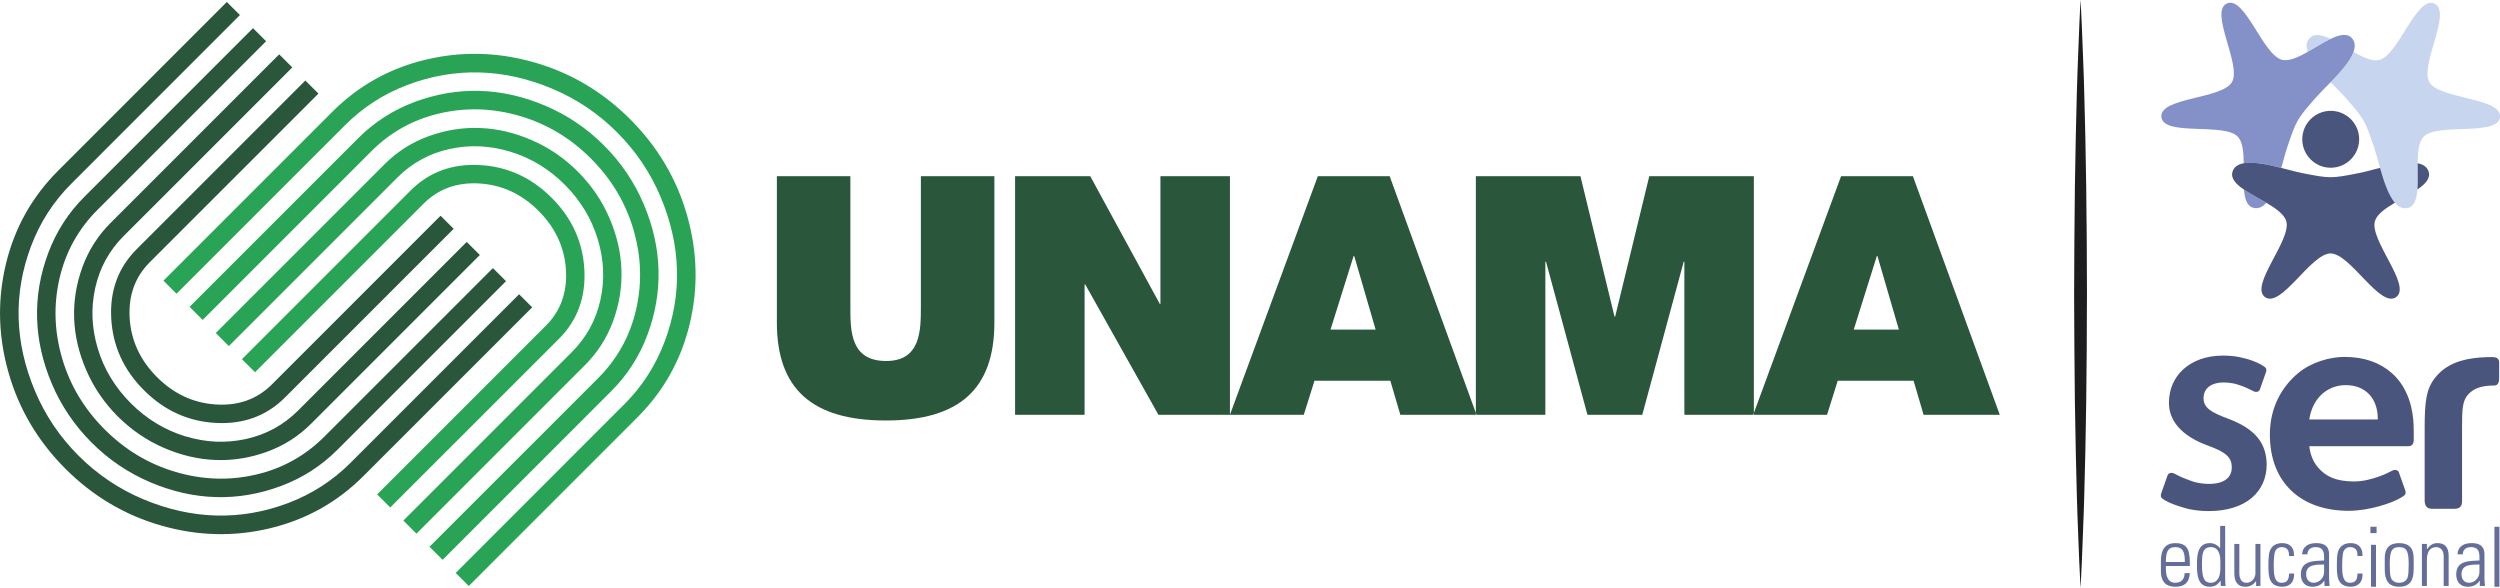
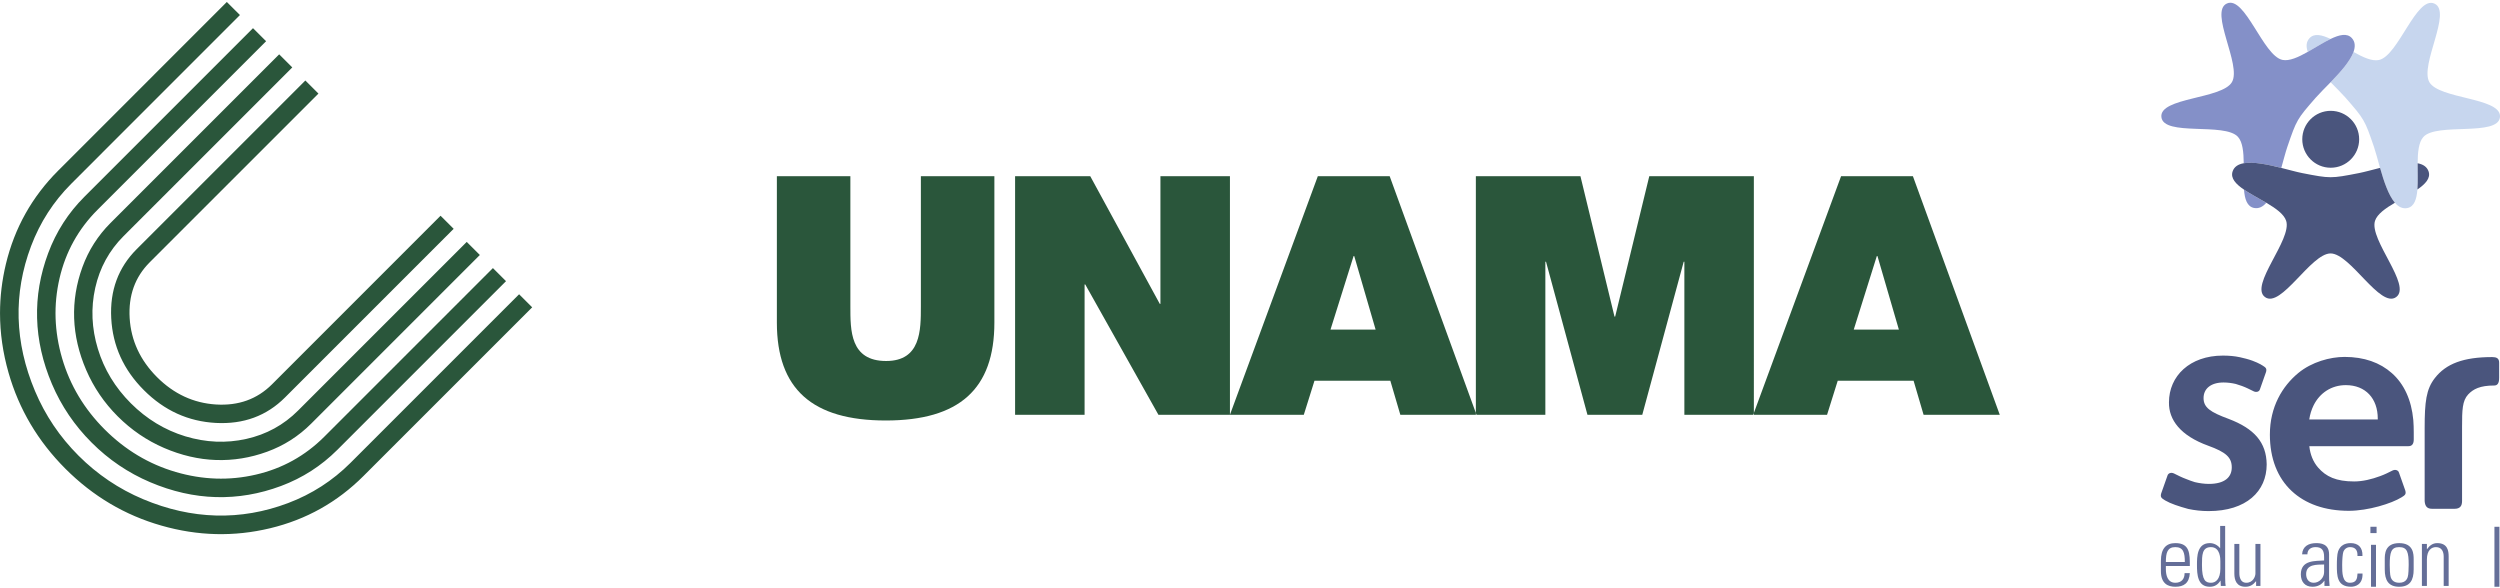
<svg xmlns="http://www.w3.org/2000/svg" xmlns:xlink="http://www.w3.org/1999/xlink" version="1.1" id="Layer_1" x="0px" y="0px" viewBox="0 0 155.479 36.567" style="enable-background:new 0 0 155.479 36.567;" xml:space="preserve">
  <g>
    <defs>
      <rect id="SVGID_1_" y="0" width="155.479" height="36.567" />
    </defs>
    <clipPath id="SVGID_2_">
      <use xlink:href="#SVGID_1_" style="overflow:visible;" />
    </clipPath>
    <path style="clip-path:url(#SVGID_2_);fill-rule:evenodd;clip-rule:evenodd;fill:#2A563B;" d="M21.794,28.79   c-1.109,1.107-2.401,1.939-3.877,2.497c-1.478,0.558-2.973,0.815-4.483,0.774s-3.021-0.38-4.533-1.016   c-1.511-0.637-2.849-1.539-4.017-2.707c-1.169-1.168-2.071-2.507-2.708-4.02c-0.636-1.51-0.975-3.02-1.018-4.531   c-0.041-1.511,0.218-3.006,0.775-4.483c0.557-1.476,1.39-2.768,2.498-3.876l10.49-10.492l-0.815-0.813L3.617,10.613   c-1.628,1.629-2.711,3.564-3.25,5.805c-0.243,1.015-0.365,2.034-0.366,3.055c0,1.233,0.176,2.469,0.531,3.71   c0.648,2.268,1.826,4.257,3.537,5.969c1.71,1.71,3.7,2.89,5.969,3.536c2.268,0.65,4.523,0.704,6.765,0.164   c2.242-0.538,4.176-1.622,5.804-3.25l10.491-10.489l-0.814-0.812L21.794,28.79z M20.166,27.162l10.489-10.489l0.815,0.813   l-10.49,10.49c-1.003,1.001-2.171,1.751-3.505,2.249c-1.334,0.497-2.682,0.728-4.046,0.69c-1.365-0.037-2.728-0.348-4.092-0.927   c-1.364-0.58-2.577-1.401-3.64-2.465c-1.062-1.062-1.884-2.275-2.465-3.638c-0.58-1.366-0.888-2.729-0.925-4.094   c-0.039-1.363,0.192-2.711,0.689-4.045c0.497-1.334,1.246-2.502,2.25-3.505L15.734,1.752l0.815,0.812l-10.49,10.49   c-1.19,1.192-1.976,2.611-2.357,4.256c-0.381,1.648-0.325,3.307,0.163,4.981c0.49,1.672,1.372,3.144,2.646,4.418   c1.274,1.273,2.747,2.156,4.42,2.645c1.672,0.49,3.333,0.546,4.978,0.164C17.557,29.138,18.975,28.351,20.166,27.162    M18.538,25.533l10.489-10.488l0.815,0.813l-10.49,10.49c-0.784,0.785-1.698,1.365-2.742,1.746   c-1.044,0.38-2.103,0.551-3.181,0.514c-1.078-0.037-2.154-0.288-3.228-0.751c-1.073-0.464-2.032-1.117-2.877-1.961   c-0.844-0.843-1.496-1.802-1.961-2.878C4.9,21.944,4.649,20.87,4.611,19.791c-0.037-1.076,0.135-2.137,0.516-3.183   c0.38-1.042,0.962-1.955,1.745-2.739l10.49-10.49l0.815,0.813L7.686,14.683c-0.897,0.897-1.483,1.971-1.763,3.221   c-0.279,1.252-0.224,2.516,0.164,3.792c0.387,1.278,1.073,2.405,2.052,3.386c0.98,0.978,2.108,1.663,3.384,2.053   c1.279,0.386,2.542,0.442,3.793,0.162C16.567,27.018,17.641,26.431,18.538,25.533 M16.911,23.907l10.488-10.49l0.815,0.813   l-10.49,10.49c-1.145,1.146-2.577,1.672-4.295,1.583c-1.718-0.091-3.21-0.768-4.476-2.035c-1.267-1.265-1.944-2.757-2.035-4.477   c-0.091-1.717,0.437-3.149,1.582-4.295L18.99,5.007l0.814,0.813L9.314,16.31c-0.92,0.919-1.335,2.078-1.25,3.477   c0.087,1.396,0.655,2.62,1.702,3.668c1.048,1.047,2.271,1.613,3.668,1.701C14.833,25.242,15.99,24.825,16.911,23.907" />
-     <path style="clip-path:url(#SVGID_2_);fill-rule:evenodd;clip-rule:evenodd;fill:#29A457;" d="M21.467,7.778   c1.109-1.107,2.401-1.94,3.877-2.498c1.478-0.558,2.973-0.815,4.483-0.774c1.51,0.041,3.021,0.38,4.532,1.017   c1.512,0.637,2.851,1.538,4.018,2.707c1.169,1.169,2.071,2.508,2.708,4.019c0.636,1.51,0.976,3.022,1.017,4.533   c0.042,1.511-0.217,3.005-0.774,4.481c-0.558,1.478-1.391,2.77-2.499,3.877L28.34,35.631l0.815,0.813l10.488-10.489   c1.628-1.629,2.712-3.563,3.25-5.805c0.539-2.242,0.484-4.497-0.164-6.765c-0.648-2.268-1.826-4.257-3.537-5.969   c-1.71-1.71-3.7-2.889-5.969-3.537c-2.268-0.649-4.522-0.704-6.765-0.164c-2.242,0.539-4.176,1.621-5.804,3.25l-10.49,10.49   l0.813,0.812L21.467,7.778z M23.095,9.406l-10.49,10.49l-0.814-0.814L22.282,8.591c1.002-1.001,2.17-1.751,3.504-2.25   c1.334-0.496,2.682-0.726,4.046-0.688C31.197,5.691,32.56,6,33.924,6.58c1.364,0.58,2.577,1.402,3.641,2.465   c1.061,1.062,1.883,2.275,2.463,3.638c0.582,1.366,0.889,2.729,0.926,4.092c0.039,1.365-0.192,2.713-0.689,4.048   c-0.497,1.334-1.247,2.502-2.25,3.503l-10.488,10.49l-0.815-0.813l10.491-10.489c1.189-1.192,1.975-2.61,2.356-4.257   c0.38-1.646,0.325-3.307-0.164-4.979c-0.489-1.673-1.372-3.146-2.645-4.42c-1.274-1.274-2.747-2.155-4.42-2.645   c-1.672-0.49-3.333-0.544-4.979-0.164C25.704,7.429,24.286,8.216,23.095,9.406 M24.722,11.034L14.233,21.523l-0.814-0.813   L23.91,10.22c0.784-0.785,1.697-1.368,2.741-1.747c1.044-0.38,2.103-0.551,3.181-0.513c1.078,0.036,2.154,0.288,3.227,0.751   c1.074,0.463,2.033,1.117,2.876,1.961c0.846,0.844,1.498,1.803,1.963,2.877c0.463,1.074,0.714,2.15,0.751,3.226   c0.037,1.077-0.134,2.14-0.515,3.183c-0.38,1.044-0.962,1.958-1.746,2.741l-10.489,10.49l-0.815-0.814l10.491-10.49   c0.896-0.897,1.484-1.97,1.763-3.221c0.279-1.252,0.224-2.515-0.164-3.793s-1.073-2.405-2.052-3.385   c-0.98-0.979-2.108-1.664-3.385-2.052c-1.278-0.387-2.541-0.442-3.792-0.165C26.693,9.549,25.62,10.136,24.722,11.034    M26.35,12.662L15.861,23.15l-0.814-0.812l10.49-10.49c1.145-1.146,2.578-1.674,4.295-1.582c1.718,0.089,3.21,0.768,4.476,2.033   c1.267,1.267,1.944,2.759,2.035,4.476c0.09,1.719-0.436,3.15-1.583,4.297L24.271,31.56l-0.814-0.812l10.49-10.491   c0.92-0.919,1.336-2.078,1.25-3.475c-0.088-1.398-0.655-2.621-1.702-3.668c-1.047-1.048-2.271-1.615-3.668-1.702   C28.428,11.325,27.27,11.742,26.35,12.662" />
    <path style="clip-path:url(#SVGID_2_);fill-rule:evenodd;clip-rule:evenodd;fill:#2A563B;" d="M115.288,20.498h2.806l-1.331-4.571   h-0.041L115.288,20.498z M109.034,25.797l5.465-14.838h4.468l5.402,14.838h-4.738l-0.622-2.118h-4.718l-0.664,2.118H109.034z    M91.786,25.797h4.322v-9.518h0.042l2.576,9.518h3.409l2.576-9.518h0.042v9.518h4.322V10.959h-6.504l-2.121,8.729h-0.042   l-2.118-8.729h-6.504V25.797z M82.746,20.498h2.806l-1.329-4.571h-0.042L82.746,20.498z M76.491,25.797l5.466-14.838h4.469   l5.401,14.838h-4.738l-0.622-2.118h-4.718l-0.664,2.118H76.491z M63.13,25.797h4.322v-8.105h0.042l4.551,8.105h4.447V10.959h-4.323   v7.938h-0.041l-4.323-7.938H63.13V25.797z M61.842,10.959h-4.571v8.084c0,1.496,0,3.408-2.161,3.408   c-2.246,0-2.224-1.912-2.224-3.408v-8.084h-4.571v9.103c0,4.135,2.203,6.089,6.773,6.089c4.572,0,6.754-1.954,6.754-6.089V10.959z" />
    <path style="clip-path:url(#SVGID_2_);fill-rule:evenodd;clip-rule:evenodd;fill:#C7D6EE;" d="M151.087,5.111   c-0.612-1.066,1.437-4.388,0.313-4.888c-1.124-0.5-2.246,3.254-3.451,3.509c-0.426,0.091-0.992-0.169-1.581-0.501   c-0.215,0.589-0.837,1.279-1.424,1.88c0.358,0.369,0.702,0.706,0.932,0.968c0.592,0.679,0.887,1.02,1.106,1.403   c0.222,0.382,0.37,0.808,0.661,1.66c0.113,0.331,0.234,0.8,0.375,1.298c0.231,0.81,0.516,1.694,0.924,2.168   c0.22,0.257,0.479,0.394,0.784,0.33c0.424-0.091,0.569-0.554,0.617-1.155c0.036-0.493,0.009-1.079,0.014-1.63   c0.006-0.68,0.061-1.307,0.356-1.634c0.823-0.914,4.635-0.01,4.765-1.234l0.001-0.036V7.204   C155.431,6.067,151.691,6.151,151.087,5.111 M143.629,2.378c-0.21,0.231-0.219,0.523-0.105,0.849   c0.478-0.271,0.97-0.587,1.417-0.804C144.395,2.161,143.92,2.055,143.629,2.378" />
    <path style="clip-path:url(#SVGID_2_);fill-rule:evenodd;clip-rule:evenodd;fill:#8490C8;" d="M146.267,2.371   c-0.295-0.327-0.775-0.215-1.326,0.052c-0.447,0.217-0.939,0.533-1.417,0.803c-0.587,0.331-1.151,0.59-1.578,0.499   c-1.202-0.257-2.324-4.01-3.449-3.509c-1.123,0.5,0.925,3.822,0.313,4.888c-0.618,1.064-4.52,0.951-4.39,2.174   c0.128,1.224,3.941,0.319,4.763,1.234c0.296,0.328,0.351,0.958,0.358,1.641c0.615-0.11,1.522,0.084,2.335,0.29   c0.143-0.501,0.263-0.975,0.377-1.308c0.292-0.853,0.439-1.278,0.661-1.661c0.22-0.384,0.516-0.723,1.107-1.401   c0.228-0.261,0.569-0.595,0.924-0.961c0.586-0.603,1.209-1.291,1.423-1.881C146.486,2.902,146.479,2.605,146.267,2.371    M140.171,12.931c0.3,0.063,0.557-0.068,0.774-0.32c-0.466-0.277-0.984-0.541-1.388-0.818   C139.604,12.386,139.751,12.841,140.171,12.931" />
    <path style="clip-path:url(#SVGID_2_);fill-rule:evenodd;clip-rule:evenodd;fill:#4A557D;" d="M151.04,10.669   c-0.098-0.296-0.346-0.452-0.684-0.515c-0.004,0.551,0.024,1.137-0.013,1.63C150.842,11.441,151.173,11.083,151.04,10.669    M144.951,10.432c0.977,0,1.769-0.793,1.769-1.77s-0.792-1.769-1.769-1.769c-0.976,0-1.769,0.792-1.769,1.769   S143.975,10.432,144.951,10.432 M147.706,13.733c-0.381,1.171,2.31,4.021,1.314,4.743c-0.994,0.724-2.846-2.712-4.078-2.715   c-1.23,0.003-3.081,3.439-4.077,2.715c-0.995-0.722,1.695-3.572,1.315-4.743c-0.137-0.417-0.649-0.777-1.234-1.122   c-0.468-0.275-0.982-0.542-1.389-0.818c-0.508-0.344-0.845-0.706-0.71-1.124c0.096-0.3,0.35-0.456,0.695-0.517   c0.615-0.109,1.521,0.086,2.334,0.29c0.496,0.125,0.958,0.255,1.299,0.322c0.884,0.173,1.325,0.257,1.767,0.257   c0.444,0,0.886-0.084,1.769-0.257c0.342-0.067,0.808-0.198,1.308-0.323c0.23,0.81,0.516,1.693,0.924,2.168   C148.355,12.954,147.842,13.315,147.706,13.733" />
    <path style="clip-path:url(#SVGID_2_);fill-rule:evenodd;clip-rule:evenodd;fill:#4A557D;" d="M138.595,26.048   c-1.133-0.417-1.552-0.703-1.552-1.293c0-0.57,0.439-0.968,1.242-0.968c0.265,0,0.518,0.036,0.755,0.09   c0.131,0.039,0.263,0.08,0.392,0.128c0.265,0.098,0.464,0.202,0.727,0.331c0.157,0.078,0.353,0.035,0.395-0.14l0.376-1.066   c0.053-0.212-0.012-0.269-0.222-0.4c-0.033-0.018-0.067-0.039-0.105-0.06l0.001-0.004c-0.147-0.082-0.329-0.16-0.527-0.235   c-0.229-0.087-0.576-0.171-0.772-0.214c-0.324-0.071-0.682-0.102-1.057-0.102c-2.062,0-3.357,1.273-3.357,2.907   c-0.019,1.083,0.71,2.073,2.444,2.699c1.095,0.397,1.462,0.721,1.462,1.348c0,0.608-0.439,1.026-1.424,1.026   c-0.282,0-0.583-0.042-0.877-0.111c-0.18-0.049-0.357-0.127-0.538-0.194c-0.276-0.102-0.481-0.209-0.755-0.344   c-0.162-0.08-0.364-0.033-0.409,0.148l-0.39,1.103c-0.055,0.221,0.013,0.279,0.232,0.414c0.006,0.004,0.011,0.007,0.016,0.009   c0.006,0.006,0.012,0.008,0.019,0.012c0.318,0.188,0.837,0.361,1.417,0.52c0.394,0.084,0.82,0.134,1.267,0.134   c2.354,0,3.614-1.234,3.614-2.905C140.95,27.512,140.201,26.655,138.595,26.048 M155.426,23.495v-0.94   c0-0.278-0.171-0.348-0.432-0.348c-1.782,0-2.871,0.408-3.57,1.31c-0.535,0.69-0.631,1.461-0.631,3.114v4.535   c0.026,0.324,0.156,0.476,0.455,0.476h1.411c0.326,0,0.46-0.17,0.46-0.476v-4.619c0-1.041,0.014-1.622,0.379-2.015   c0.317-0.336,0.737-0.557,1.623-0.557C155.331,23.975,155.426,23.82,155.426,23.495 M147.877,26.089h-4.261   c0.046-0.311,0.134-0.603,0.272-0.883c0.382-0.766,1.104-1.254,2.002-1.254c1.233,0,1.987,0.836,1.987,2.079V26.089z    M148.754,23.206c-0.735-0.655-1.722-1.009-2.94-1.009c-0.901,0-2.039,0.311-2.875,0.998c-0.998,0.823-1.772,2.108-1.772,3.835   c0,1.492,0.483,2.694,1.356,3.506c0.851,0.796,2.058,1.232,3.555,1.232c1.203,0,2.66-0.454,3.282-0.841   c0.219-0.135,0.288-0.193,0.231-0.414l-0.389-1.103c-0.045-0.182-0.248-0.228-0.41-0.146c-0.273,0.135-0.478,0.241-0.755,0.342   c-0.54,0.201-1.099,0.336-1.63,0.336c-1.118,0-1.754-0.303-2.241-0.865c-0.309-0.357-0.49-0.809-0.546-1.329h6.171   c0.226,0,0.324-0.155,0.324-0.418v-0.444c0-0.217-0.008-0.558-0.028-0.762C149.975,24.881,149.517,23.881,148.754,23.206" />
    <path style="clip-path:url(#SVGID_2_);fill-rule:evenodd;clip-rule:evenodd;fill:#646E98;" d="M134.699,35.199V35.4   c0,0.362,0.099,0.843,0.59,0.843c0.388,0,0.578-0.247,0.574-0.6h0.326c-0.038,0.63-0.378,0.848-0.9,0.848   c-0.449,0-0.899-0.182-0.899-0.973v-0.639c0-0.754,0.316-1.102,0.899-1.102c0.9,0,0.9,0.647,0.9,1.422H134.699z M135.878,34.952   c0-0.579-0.093-0.926-0.589-0.926c-0.495,0-0.59,0.347-0.59,0.926H135.878z" />
    <path style="clip-path:url(#SVGID_2_);fill-rule:evenodd;clip-rule:evenodd;fill:#646E98;" d="M138.1,36.109l-0.01,0.005   c-0.159,0.247-0.357,0.377-0.661,0.377c-0.754,0-0.796-0.75-0.796-1.358c0-0.502,0-1.356,0.801-1.356   c0.237,0,0.471,0.11,0.632,0.312l0.009,0.005v-1.385h0.311v3.213c0,0.259,0.014,0.43,0.03,0.517h-0.299L138.1,36.109z    M138.087,35.37v-0.465c0-0.155,0-0.879-0.586-0.879c-0.557,0-0.557,0.506-0.557,1.115c0,0.973,0.232,1.102,0.567,1.102   C137.807,36.243,138.087,36.006,138.087,35.37" />
    <path style="clip-path:url(#SVGID_2_);fill-rule:evenodd;clip-rule:evenodd;fill:#646E98;" d="M140.581,33.83v2.61h-0.27v-0.291   h-0.008c-0.182,0.224-0.369,0.342-0.659,0.342c-0.537,0-0.686-0.392-0.686-0.817V33.83h0.31v1.794c0,0.072-0.014,0.619,0.434,0.619   c0.419,0,0.567-0.392,0.567-0.573v-1.84H140.581z" />
-     <path style="clip-path:url(#SVGID_2_);fill-rule:evenodd;clip-rule:evenodd;fill:#646E98;" d="M142.358,34.579   c0.015-0.325-0.103-0.553-0.46-0.553c-0.191,0-0.352,0.11-0.418,0.299c-0.042,0.12-0.073,0.477-0.073,0.821   c0,0.472,0,1.097,0.48,1.097c0.409,0,0.459-0.259,0.478-0.574h0.307c0.028,0.704-0.469,0.821-0.712,0.821   c-0.883,0-0.883-0.696-0.883-1.344c0-0.255,0.01-0.666,0.078-0.861c0.134-0.372,0.429-0.508,0.784-0.508   c0.45,0,0.755,0.254,0.73,0.802H142.358z" />
    <path style="clip-path:url(#SVGID_2_);fill-rule:evenodd;clip-rule:evenodd;fill:#646E98;" d="M144.561,36.119h-0.012   c-0.165,0.247-0.419,0.372-0.738,0.372c-0.465,0-0.718-0.315-0.718-0.77c0-0.914,0.92-0.822,1.447-0.864v-0.216   c0-0.384-0.115-0.615-0.527-0.615c-0.285,0-0.512,0.14-0.512,0.449h-0.33c0.026-0.501,0.412-0.697,0.868-0.697   c0.263,0,0.81,0.025,0.81,0.692v1.313c0,0.185,0,0.351,0.032,0.656h-0.32V36.119z M144.54,35.106   c-0.446,0.015-1.117-0.036-1.117,0.6c0,0.295,0.151,0.537,0.471,0.537c0.356,0,0.646-0.321,0.646-0.662V35.106z" />
    <path style="clip-path:url(#SVGID_2_);fill-rule:evenodd;clip-rule:evenodd;fill:#646E98;" d="M146.614,34.579   c0.017-0.325-0.104-0.553-0.46-0.553c-0.19,0-0.351,0.11-0.419,0.299c-0.041,0.12-0.071,0.477-0.071,0.821   c0,0.472,0,1.097,0.479,1.097c0.409,0,0.46-0.259,0.475-0.574h0.311c0.027,0.704-0.469,0.821-0.712,0.821   c-0.884,0-0.884-0.696-0.884-1.344c0-0.255,0.01-0.666,0.078-0.861c0.135-0.372,0.429-0.508,0.784-0.508   c0.449,0,0.755,0.254,0.73,0.802H146.614z" />
    <path style="clip-path:url(#SVGID_2_);fill-rule:evenodd;clip-rule:evenodd;fill:#646E98;" d="M147.42,32.76h0.383v0.394h-0.383   V32.76z M147.456,33.883h0.311v2.608h-0.311V33.883z" />
    <path style="clip-path:url(#SVGID_2_);fill-rule:evenodd;clip-rule:evenodd;fill:#646E98;" d="M148.312,35.416v-0.62   c0-0.331,0.005-1.018,0.898-1.018c0.895,0,0.9,0.687,0.9,1.018v0.62c0,0.674-0.232,1.071-0.893,1.075h-0.015   C148.543,36.487,148.312,36.09,148.312,35.416 M149.738,35.896c0.051-0.128,0.062-0.599,0.062-0.764c0-0.77-0.078-1.106-0.59-1.106   c-0.51,0-0.588,0.336-0.588,1.106c0,0.165,0.01,0.636,0.061,0.764c0.026,0.062,0.1,0.347,0.527,0.347   C149.639,36.243,149.712,35.958,149.738,35.896" />
    <path style="clip-path:url(#SVGID_2_);fill-rule:evenodd;clip-rule:evenodd;fill:#646E98;" d="M150.933,36.439h-0.311V33.83h0.311   v0.32h0.011c0.149-0.217,0.35-0.373,0.631-0.373c0.646,0,0.711,0.481,0.711,0.822v1.84h-0.309v-1.824   c0-0.305-0.12-0.589-0.482-0.589c-0.279,0-0.562,0.191-0.562,0.775V36.439z" />
-     <path style="clip-path:url(#SVGID_2_);fill-rule:evenodd;clip-rule:evenodd;fill:#646E98;" d="M154.222,36.119h-0.01   c-0.166,0.247-0.418,0.372-0.739,0.372c-0.465,0-0.717-0.315-0.717-0.77c0-0.914,0.919-0.822,1.445-0.864v-0.216   c0-0.384-0.113-0.615-0.526-0.615c-0.285,0-0.511,0.14-0.511,0.449h-0.331c0.026-0.501,0.413-0.697,0.868-0.697   c0.264,0,0.811,0.025,0.811,0.692v1.313c0,0.185,0,0.351,0.031,0.656h-0.321V36.119z M154.201,35.106   c-0.443,0.015-1.116-0.036-1.116,0.6c0,0.295,0.15,0.537,0.47,0.537c0.357,0,0.646-0.321,0.646-0.662V35.106z" />
    <rect x="155.133" y="32.761" style="clip-path:url(#SVGID_2_);fill-rule:evenodd;clip-rule:evenodd;fill:#646E98;" width="0.311" height="3.73" />
  </g>
  <g>
    <defs>
      <path id="SVGID_3_" d="M129.394,0c0,0-0.008,0.143-0.024,0.41c-0.011,0.269-0.029,0.661-0.054,1.162    c-0.021,0.59-0.053,1.329-0.086,2.187v0.003c-0.007,0.186-0.013,0.376-0.022,0.574v0.002c-0.003,0.1-0.008,0.202-0.011,0.306V4.65    c-0.004,0.107-0.007,0.214-0.009,0.322v0.002h-0.001c-0.003,0.115-0.007,0.232-0.01,0.349v0.01h-0.001    c-0.003,0.124-0.008,0.25-0.013,0.377v0.003c-0.018,0.858-0.044,1.787-0.066,2.768c-0.017,0.983-0.035,2.018-0.056,3.089    l-0.025,2.646v0.003l-0.006,0.655l-0.005,0.961l-0.012,2.45l0.012,2.523v0.002l0.005,0.884c0.01,1.125,0.019,2.232,0.031,3.303    c0.02,1.072,0.038,2.107,0.055,3.089c0.022,0.983,0.048,1.911,0.067,2.768c0.003,0.145,0.01,0.289,0.013,0.43h0.001v0.01    c0.003,0.118,0.007,0.234,0.011,0.347v0.001c0.002,0.106,0.005,0.211,0.009,0.314v0.006c0.008,0.198,0.013,0.39,0.022,0.578v0.004    c0.009,0.223,0.016,0.44,0.025,0.649l0.027,0.703l0.044,1.1l0.033,0.659l0.022,0.502c0.016,0.269,0.024,0.41,0.024,0.41    s0.007-0.141,0.021-0.41c0.013-0.268,0.032-0.66,0.056-1.161c0.018-0.499,0.045-1.107,0.07-1.803    c0.019-0.425,0.036-0.881,0.052-1.368v-0.003c0.009-0.226,0.015-0.458,0.021-0.696v-0.013c0.004-0.086,0.006-0.172,0.008-0.259    c0.022-0.857,0.045-1.785,0.069-2.768l0.032-1.802v-0.001l0.01-0.616v-0.003l0.012-0.667c0.012-1.071,0.022-2.178,0.033-3.303    l0.007-2.05v-0.003l0.007-1.356c-0.007-1.144-0.01-2.287-0.014-3.411l-0.012-1.239h-0.001v-0.002l-0.021-2.063l-0.011-0.608    l-0.043-2.481c-0.023-0.981-0.047-1.91-0.069-2.768l-0.007-0.218V5.488c-0.006-0.237-0.012-0.469-0.018-0.695h-0.003v-0.01    c-0.006-0.207-0.015-0.409-0.021-0.608V4.168c-0.039-1.034-0.078-1.915-0.101-2.596l-0.037-0.781l-0.019-0.381    C129.401,0.143,129.394,0,129.394,0z" />
    </defs>
    <clipPath id="SVGID_4_">
      <use xlink:href="#SVGID_3_" style="overflow:visible;" />
    </clipPath>
    <linearGradient id="SVGID_5_" gradientUnits="userSpaceOnUse" x1="0" y1="36.567" x2="1" y2="36.567" gradientTransform="matrix(0.803 0 0 -0.803 128.994 47.639)">
      <stop offset="0" style="stop-color:#1B1D1F" />
      <stop offset="1" style="stop-color:#1B1D1F" />
    </linearGradient>
-     <rect x="128.993" y="0" style="clip-path:url(#SVGID_4_);fill:url(#SVGID_5_);" width="0.799" height="36.567" />
  </g>
</svg>